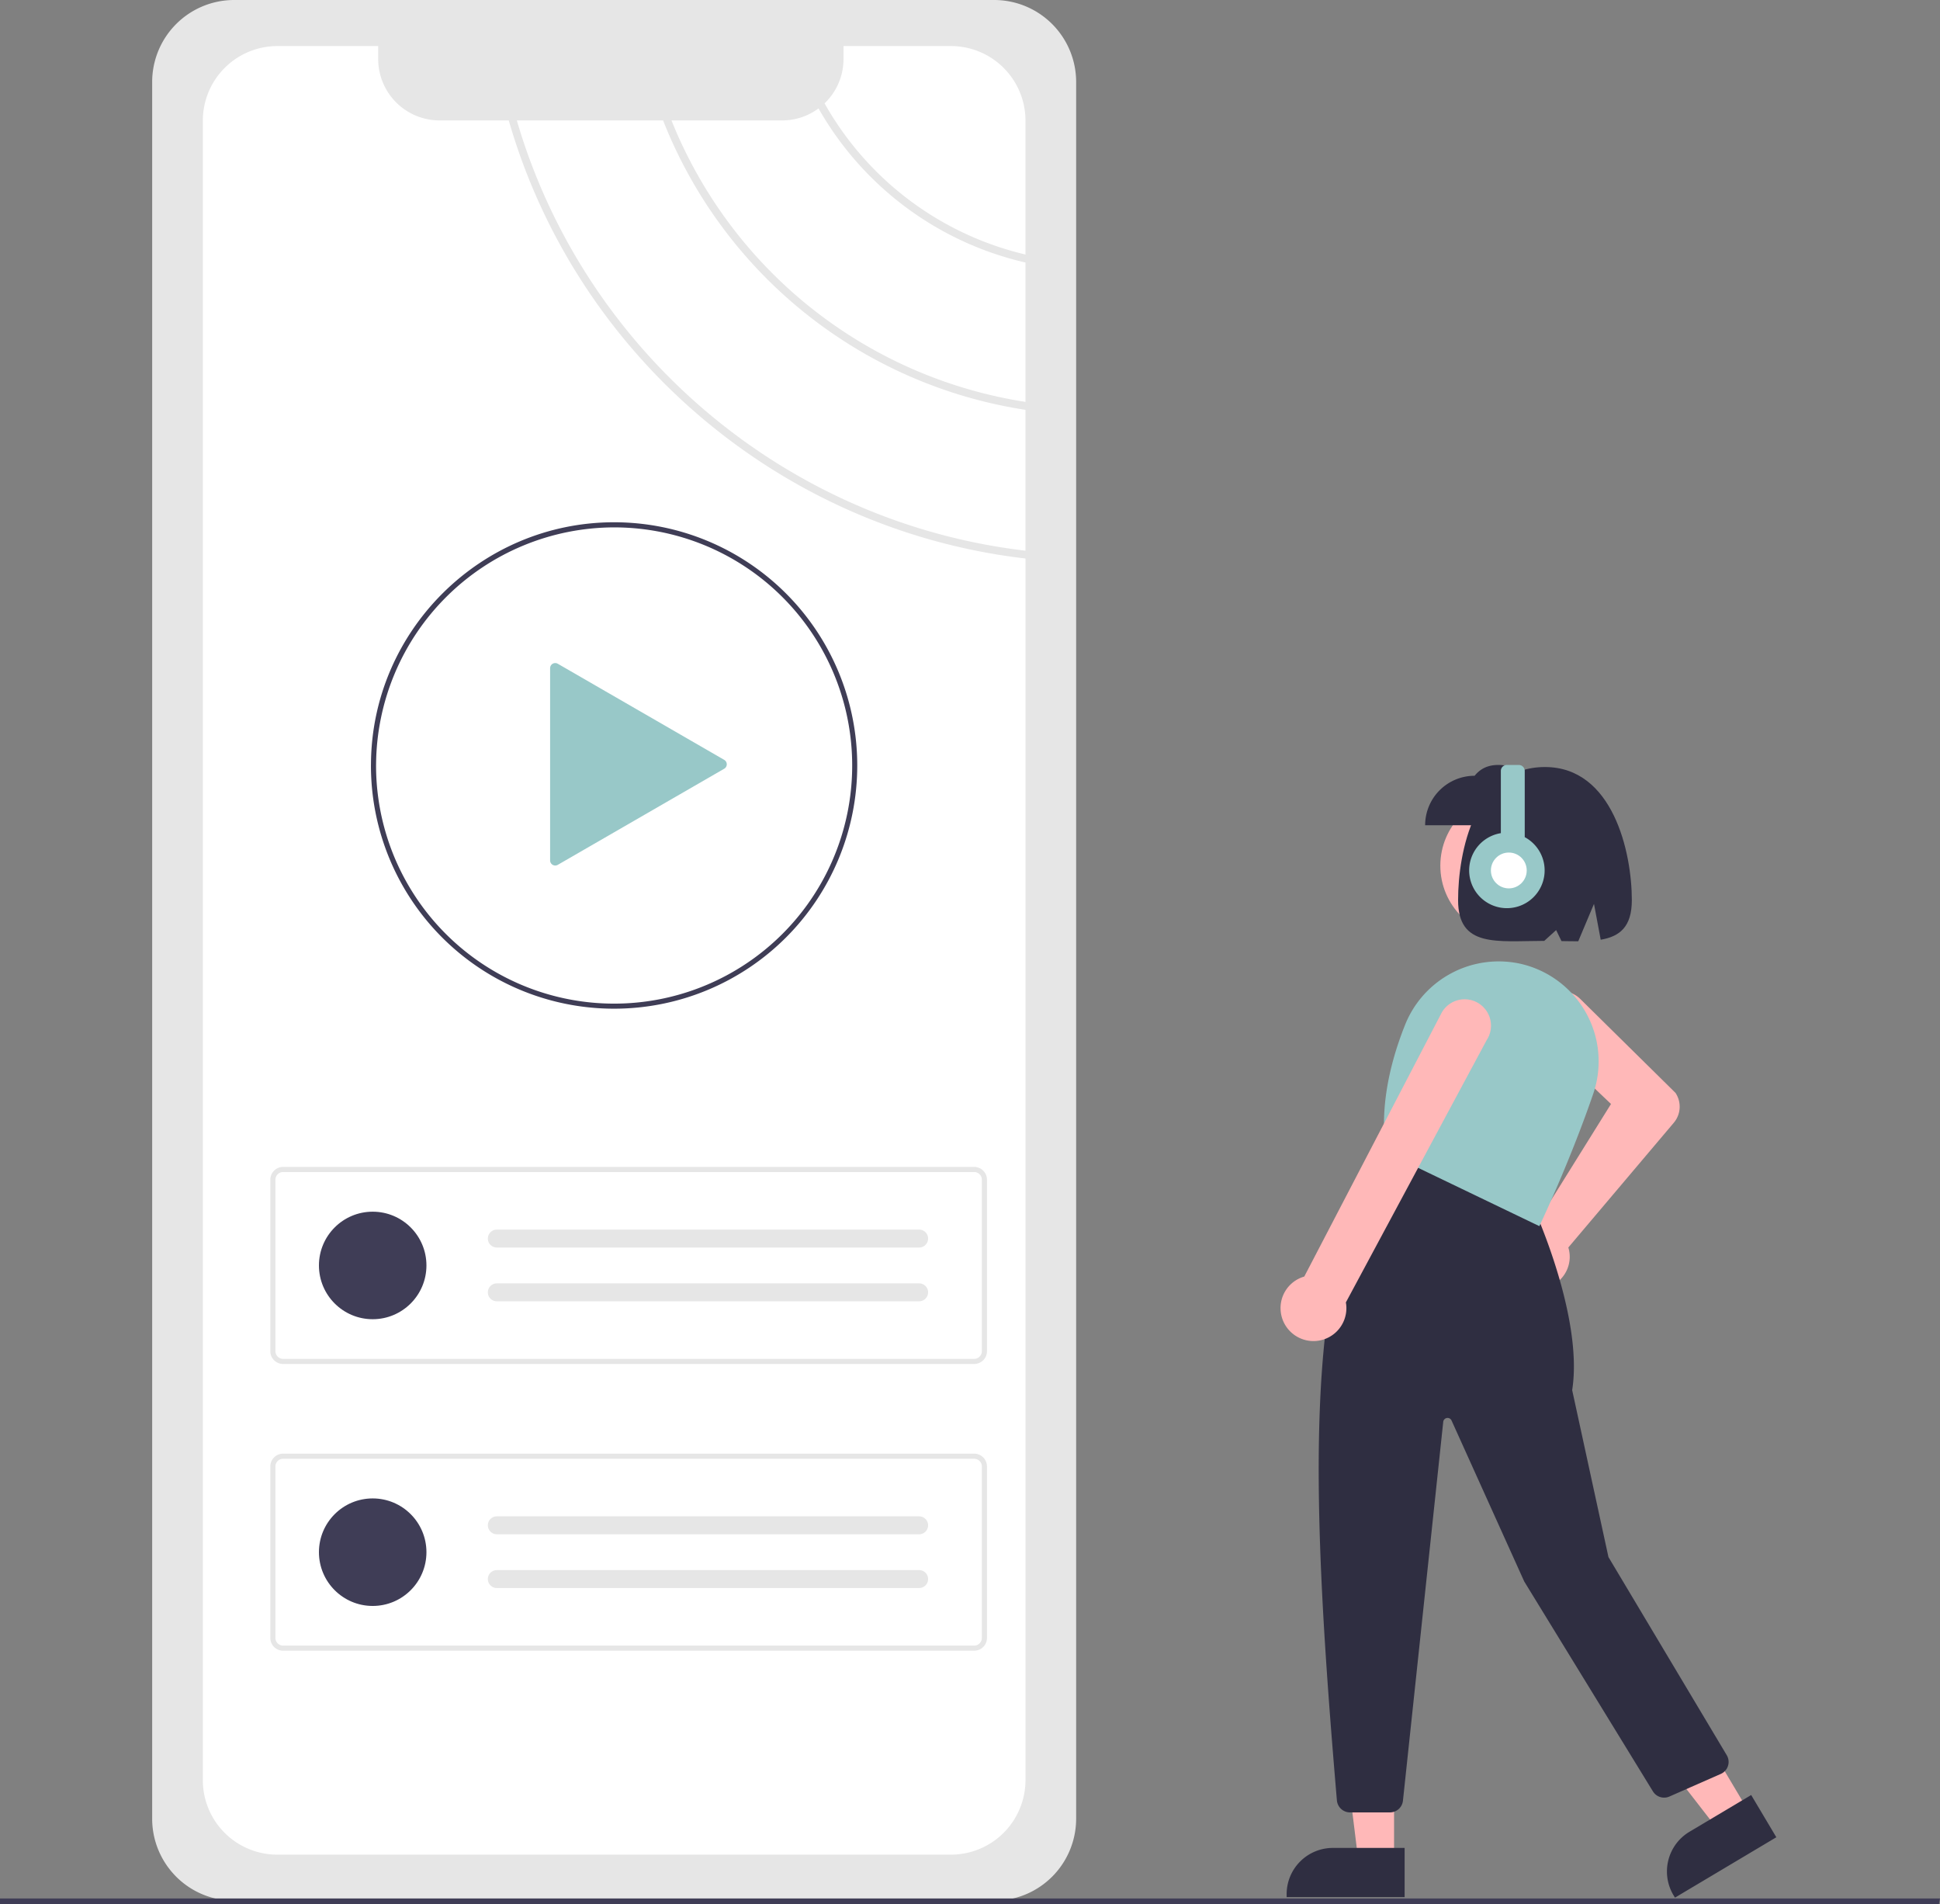
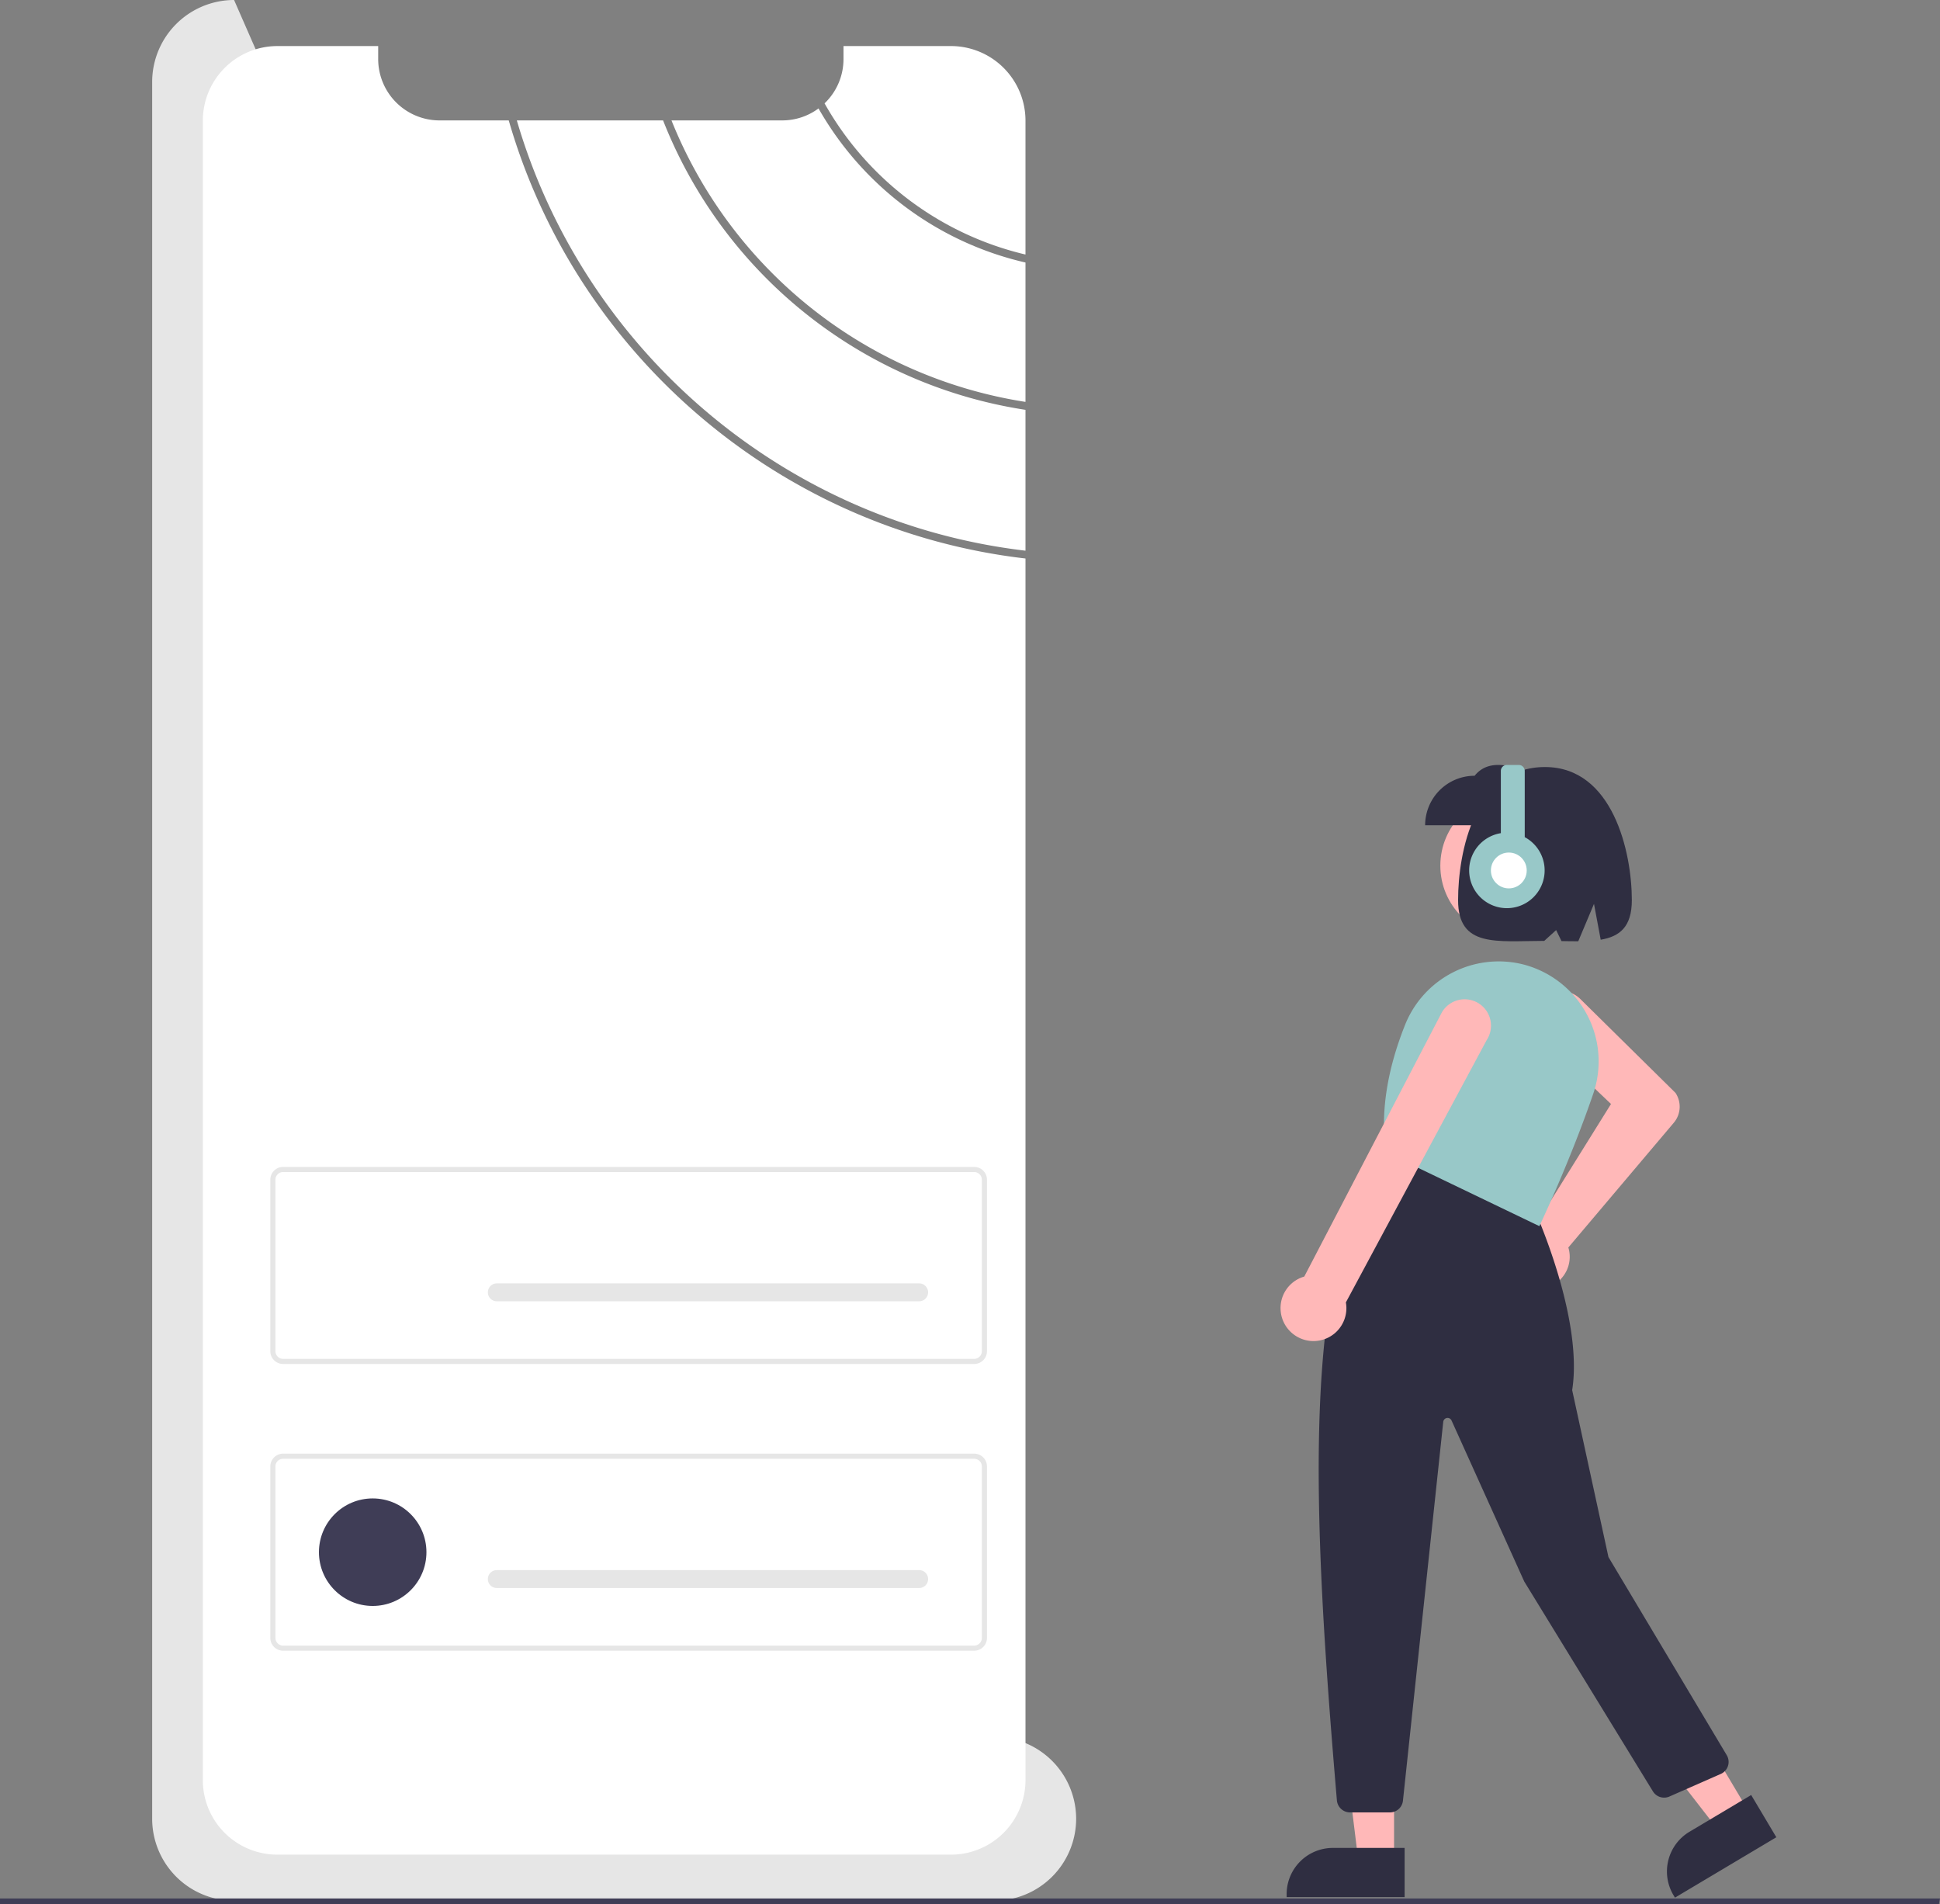
<svg xmlns="http://www.w3.org/2000/svg" role="img" viewBox="0 0 757.964 743.732" height="743.732" width="757.964">
  <rect x="0" y="0" width="757.964" height="743.732" fill="#808080" stroke="none" />
  <g transform="translate(-221 -78)" data-name="Group 4" id="Group_4">
-     <path fill="#e6e6e6" transform="translate(-0.018 -0.134)" d="M312.471,78.134a32.036,32.036,0,0,0-32,32V788.562a32.036,32.036,0,0,0,32,32h297a32.037,32.037,0,0,0,32-32V110.134a32.036,32.036,0,0,0-32-32Z" data-name="Path 31" id="Path_31-1032" />
+     <path fill="#e6e6e6" transform="translate(-0.018 -0.134)" d="M312.471,78.134a32.036,32.036,0,0,0-32,32V788.562a32.036,32.036,0,0,0,32,32h297a32.037,32.037,0,0,0,32-32a32.036,32.036,0,0,0-32-32Z" data-name="Path 31" id="Path_31-1032" />
    <path fill="#fff" transform="translate(-0.018 -0.134)" d="M621.676,235.116v-54.44a125.247,125.247,0,0,1-80.859-60.189h0a23.789,23.789,0,0,1-14.22,4.68H483.368A178.549,178.549,0,0,0,621.676,235.116Z" data-name="Path 32" id="Path_32-1033" />
    <path fill="#fff" transform="translate(-0.018 -0.134)" d="M621.676,177.556v-52.3a29.121,29.121,0,0,0-29.13-29.13h-41.97v5.05a23.917,23.917,0,0,1-7.4,17.329,122.3,122.3,0,0,0,78.5,59.049Z" data-name="Path 33" id="Path_33-1034" />
    <path fill="#fff" transform="translate(-0.018 -0.134)" d="M419.787,125.168H392.756a23.987,23.987,0,0,1-23.98-23.99v-5.05H329.4a29.128,29.128,0,0,0-29.13,29.132v648.2a29.079,29.079,0,0,0,29.13,29.11h263.15a28.362,28.362,0,0,0,3.59-.22,29.146,29.146,0,0,0,25.54-28.89V296.286C525.967,285.2,446.218,216.907,419.787,125.168Z" data-name="Path 34" id="Path_34-1035" />
    <path fill="#fff" transform="translate(-0.018 -0.134)" d="M480.088,125.168h-57.14c26.3,90.039,104.68,157.028,198.729,168.068v-55.02A181.668,181.668,0,0,1,480.087,125.168Z" data-name="Path 35" id="Path_35-1036" />
    <path fill="#e6e6e6" transform="translate(-0.018 -0.134)" d="M601.63,610.915h-270a5.006,5.006,0,0,1-5-5V538.94a5.006,5.006,0,0,1,5-5h270a5.006,5.006,0,0,1,5,5v66.976A5.006,5.006,0,0,1,601.63,610.915Zm-270-74.976a3,3,0,0,0-3,3v66.976a3,3,0,0,0,3,3h270a3,3,0,0,0,3-3V538.94a3,3,0,0,0-3-3Z" data-name="Path 36" id="Path_36-1037" />
-     <circle fill="#3f3d56" transform="translate(345.611 551.293)" r="21" cy="21" cx="21" data-name="Ellipse 4" id="Ellipse_4" />
-     <path fill="#e6e6e6" transform="translate(-0.018 -0.134)" d="M415.129,558.427a3.5,3.5,0,0,0,0,7h165a3.5,3.5,0,1,0,0-7Z" data-name="Path 37" id="Path_37-1038" />
    <path fill="#e6e6e6" transform="translate(-0.018 -0.134)" d="M415.129,579.427a3.5,3.5,0,0,0,0,7h165a3.5,3.5,0,1,0,0-7Z" data-name="Path 38" id="Path_38-1039" />
    <path fill="#e6e6e6" transform="translate(-0.018 -0.134)" d="M601.63,722.915h-270a5.006,5.006,0,0,1-5-5V650.94a5.006,5.006,0,0,1,5-5h270a5.006,5.006,0,0,1,5,5v66.976A5.006,5.006,0,0,1,601.63,722.915Zm-270-74.976a3,3,0,0,0-3,3v66.976a3,3,0,0,0,3,3h270a3,3,0,0,0,3-3V650.94a3,3,0,0,0-3-3Z" data-name="Path 39" id="Path_39-1040" />
    <circle fill="#3f3d56" transform="translate(345.611 663.293)" r="21" cy="21" cx="21" data-name="Ellipse 5" id="Ellipse_5" />
-     <path fill="#e6e6e6" transform="translate(-0.018 -0.134)" d="M415.129,670.427a3.5,3.5,0,0,0,0,7h165a3.5,3.5,0,1,0,0-7Z" data-name="Path 40" id="Path_40-1041" />
    <path fill="#e6e6e6" transform="translate(-0.018 -0.134)" d="M415.129,691.427a3.5,3.5,0,0,0,0,7h165a3.5,3.5,0,1,0,0-7Z" data-name="Path 41" id="Path_41-1042" />
-     <path fill="#3f3d56" transform="translate(-0.018 0.07)" d="M460.947,471.93a94.96,94.96,0,0,1-95-95c0-.2,0-.408.012-.607.291-52.025,42.9-94.393,94.988-94.393a95,95,0,1,1,0,190Zm0-188a93.2,93.2,0,0,0-92.99,92.456c-.011.212-.01.383-.01.544a93.012,93.012,0,1,0,93-93Z" data-name="Path 42" id="Path_42-1043" />
-     <path fill="#98c8c8" transform="translate(-0.018 -6.721)" d="M503.97,381.529l-65.022-37.541a2,2,0,0,0-3,1.732V420.8a2,2,0,0,0,3,1.732l65.022-37.541a2,2,0,0,0,0-3.464l-65.022-37.541a2,2,0,0,0-3,1.732V420.8a2,2,0,0,0,3,1.732l65.022-37.541a2,2,0,0,0,0-3.464Z" data-name="Path 43" id="Path_43-1044" />
    <path fill="#3f3d56" transform="translate(221 78)" d="M757.569,743.732H0v-2.181H757.964Z" data-name="Path 54" id="Path_54-1045" />
    <g transform="translate(-869.284 495.958)" data-name="Group 1" id="Group_1">
      <circle fill="#ffb8b8" transform="translate(1653.026 -107.758)" r="27.936" cy="27.936" cx="27.936" data-name="Ellipse 3" id="Ellipse_3" />
      <path fill="#ffb8b8" transform="translate(866.433 -554.209)" d="M812.723,631a12.514,12.514,0,0,1,9.466-16.1,11.893,11.893,0,0,1,1.66-.2l29.427-47.229L826.4,541.915A10.728,10.728,0,1,1,841.32,526.5l37.113,36.6.075.091a9.719,9.719,0,0,1-.676,11.584L836.6,623.534a11.733,11.733,0,0,1,.307,1.19,12.514,12.514,0,0,1-11.232,14.918q-.533.047-1.06.047A12.553,12.553,0,0,1,812.723,631Z" data-name="Path 21" id="Path_21-1046" />
      <path fill="#ffb8b8" transform="translate(1045.18 -230.972)" d="M589.772,539.948H575.827l-6.633-53.786,20.58,0Z" data-name="Path 22" id="Path_22-1047" />
      <path fill="#2f2e41" transform="translate(826.191 -396.88)" d="M812.885,719.943l-46.1,0V718.8a18.069,18.069,0,0,1,18.07-18.069h28.031Z" data-name="Path 23" id="Path_23-1048" />
      <path fill="#ffb8b8" transform="translate(1098.774 -236.477)" d="M674.777,526.174l-11.982,7.135-33.217-42.82,17.685-10.529Z" data-name="Path 24" id="Path_24-1049" />
      <path fill="#2f2e41" transform="translate(896.059 -406.599)" d="M848.632,729.873l-.582-.977a18.07,18.07,0,0,1,6.281-24.77l24.085-14.341,9.826,16.5Z" data-name="Path 25" id="Path_25-1050" />
      <path fill="#2f2e41" transform="translate(832.083 -525.133)" d="M780.531,810.423c-9.341-109.994-14.9-212.178,19.25-253.862l.264-.323,57.468,22.988.095.205c.194.422,19.306,42.463,14.848,70.741l14.175,65.206,46.219,77.391a5.12,5.12,0,0,1-2.333,7.311l-20.086,8.837a5.142,5.142,0,0,1-6.424-2.008L853.73,724.923l-28.4-62.883a1.706,1.706,0,0,0-3.252.522L806.338,810.535a5.109,5.109,0,0,1-5.089,4.577H785.633A5.153,5.153,0,0,1,780.531,810.423Z" data-name="Path 26" id="Path_26-1051" />
      <path fill="#98c8c8" transform="translate(844.072 -559.713)" d="M787.986,592.013l-.274-.131-.043-.3c-2.147-15.025.394-31.72,7.552-49.62a39.4,39.4,0,0,1,45.726-23.594h0a39.348,39.348,0,0,1,25.092,19.295,38.923,38.923,0,0,1,2.7,31.193c-9.024,26.388-20.73,51.078-20.848,51.324l-.245.515Z" data-name="Path 27" id="Path_27-1052" />
      <path fill="#ffb8b8" transform="translate(825.073 -552.635)" d="M765.634,647.248a12.776,12.776,0,0,1,9.16-13.935l53.739-103.171a10.3,10.3,0,1,1,17.522,10.817L791.046,643.411a12.419,12.419,0,0,1,.2,1.888,12.861,12.861,0,0,1-13.033,13.208h0a12.873,12.873,0,0,1-9.87-4.834,12.713,12.713,0,0,1-2.714-6.425Z" data-name="Path 28" id="Path_28-1053" />
      <path fill="#2f2e41" transform="translate(851.636 -595.791)" d="M795.454,500.188h44.359V480.852c-9.736-3.868-19.264-7.158-25.023,0a19.336,19.336,0,0,0-19.336,19.336Z" data-name="Path 29" id="Path_29-1054" />
      <path fill="#2f2e41" transform="translate(857.69 -595.41)" d="M836.215,477.059c26.519,0,33.941,33.24,33.941,51.993,0,10.458-4.729,14.2-12.162,15.464l-2.625-14-6.147,14.6c-2.088.01-4.281-.03-6.555-.072l-2.084-4.292-4.648,4.215c-18.616.028-33.661,2.741-33.661-15.917C802.274,510.3,808.784,477.059,836.215,477.059Z" data-name="Path 30" id="Path_30-1055" />
    </g>
    <g transform="translate(684 38)" data-name="Group 2" id="Group_2">
      <path fill="#98c8c8" transform="translate(-688.018 71.866)" d="M820.737,295.13V269.263a2.333,2.333,0,0,0-2.333-2.333h-4.666a2.333,2.333,0,0,0-2.333,2.333V293.57a14.745,14.745,0,1,0,9.331,1.56Z" data-name="Path 53" id="Path_53-1056" />
      <circle fill="#fff" transform="translate(119.5 373.01)" r="6.998" cy="6.998" cx="6.998" data-name="Ellipse 8" id="Ellipse_8" />
    </g>
  </g>
</svg>